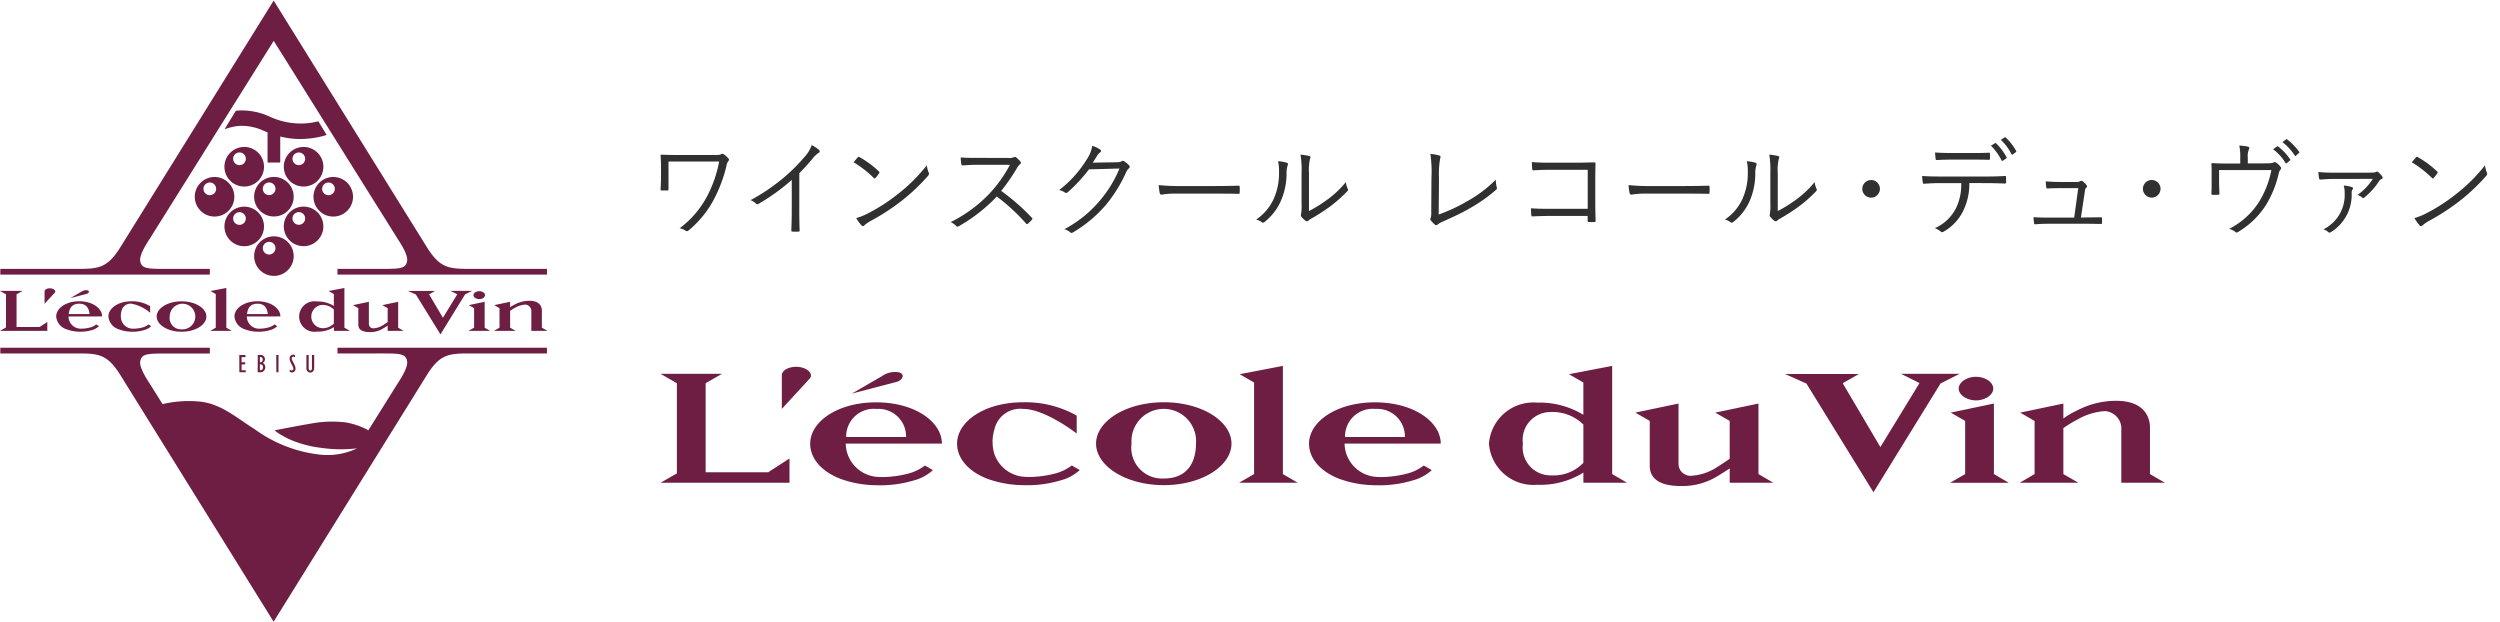
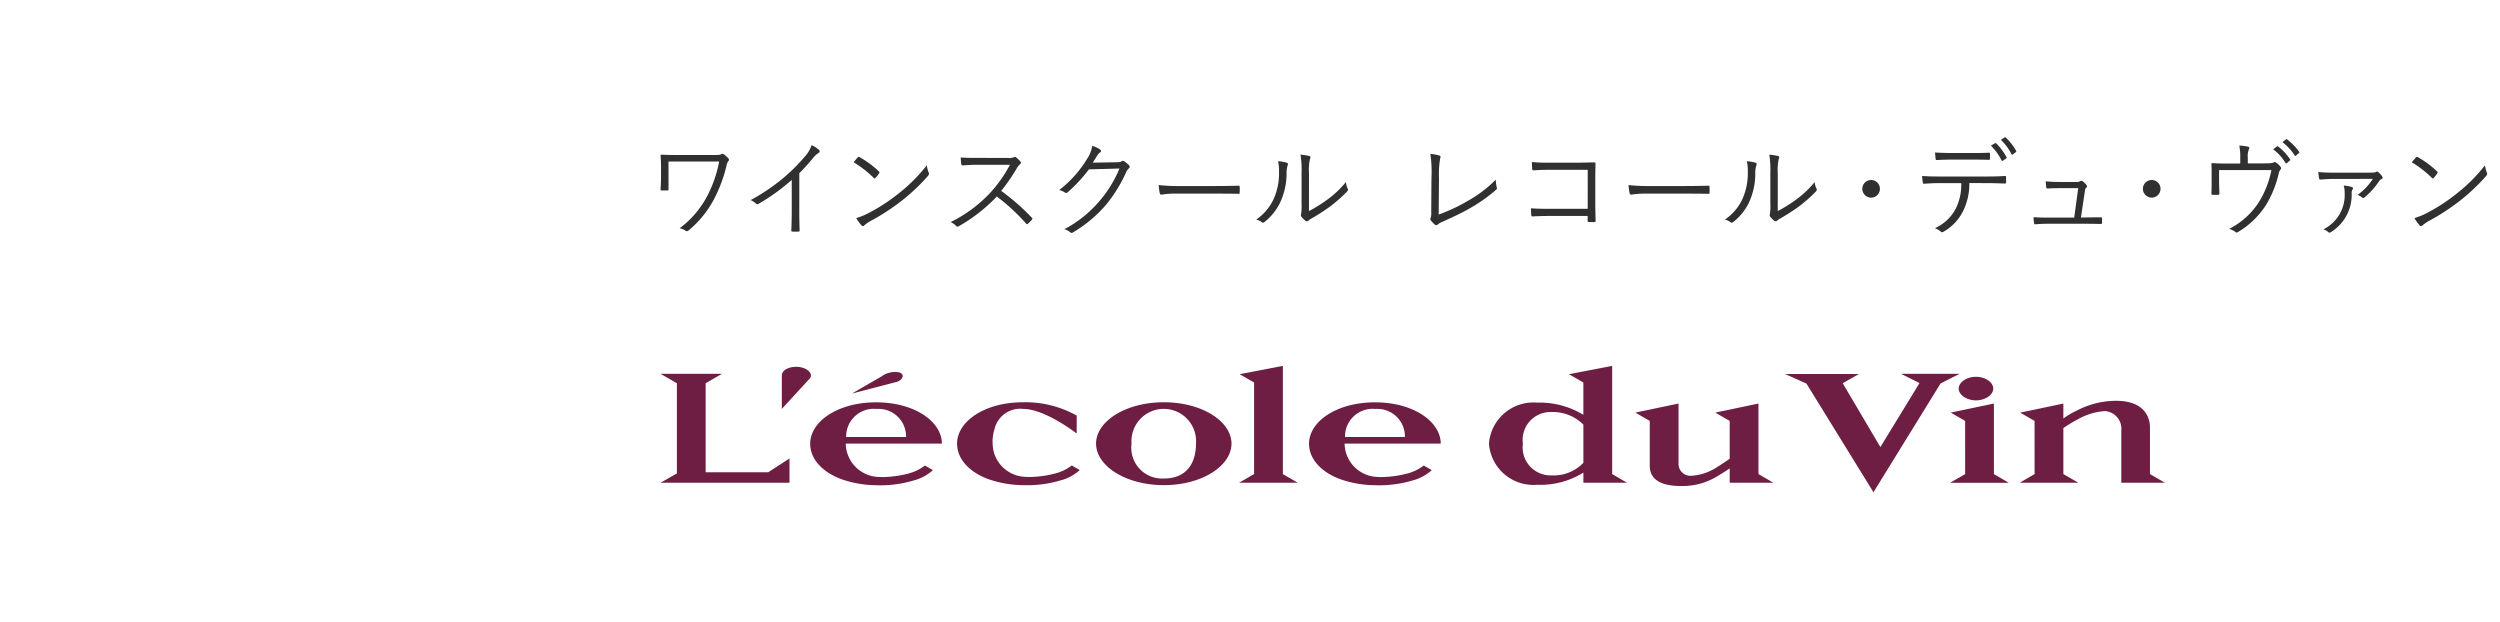
<svg xmlns="http://www.w3.org/2000/svg" width="193" height="48" viewBox="0 0 193 48">
  <defs>
    <clipPath id="clip-path">
      <rect id="長方形_2" data-name="長方形 2" width="42.255" height="47.955" fill="#6e1e43" />
    </clipPath>
    <clipPath id="clip-path-2">
      <rect id="長方形_1" data-name="長方形 1" width="116.134" height="9.757" fill="#6e1e43" />
    </clipPath>
  </defs>
  <g id="グループ_12" data-name="グループ 12" transform="translate(-9 -5)">
-     <rect id="長方形_3" data-name="長方形 3" width="193" height="48" transform="translate(9 5)" fill="none" />
    <g id="グループ_4" data-name="グループ 4" transform="translate(9 5.045)">
      <g id="グループ_3" data-name="グループ 3" clip-path="url(#clip-path)">
-         <path id="パス_2" data-name="パス 2" d="M11.586,18.346c-.36.55-.866,1.361-.752,1.815.142.566.6.551,2.244.551H16.2v.44H.024v-.44h6c1.594,0,2.262-.083,3.239-1.623L21.127,0l11.86,19.089c.977,1.54,1.646,1.623,3.24,1.623h6v.44H26.054v-.44h3.123c1.646,0,2.1.015,2.244-.551.114-.454-.392-1.265-.752-1.815L21.131,3.108ZM24.577,9.318a5.441,5.441,0,0,1-.966.158,5.679,5.679,0,0,1-2.765-.506,5.166,5.166,0,0,0-2.424-.485c-.075.006-.145.016-.217.025l-.868,1.424a4.324,4.324,0,0,1,1.177-.263,4.05,4.05,0,0,1,1.9.408l.241.093V12.5h.98V10.494a6.219,6.219,0,0,0,2.068.169,6.384,6.384,0,0,0,1.515-.291Zm-8.014,4.3a1.527,1.527,0,1,1-1.527,1.527,1.527,1.527,0,0,1,1.527-1.527m-.856.914a.489.489,0,1,0,.488-.488.489.489,0,0,0-.488.488m3.148,1.377a1.527,1.527,0,1,1-1.528,1.527,1.528,1.528,0,0,1,1.528-1.527M18,16.825a.489.489,0,1,0,.489-.489.489.489,0,0,0-.489.489M21.146,18.2a1.527,1.527,0,1,1-1.527,1.527A1.527,1.527,0,0,1,21.146,18.2m-.857.914a.489.489,0,1,0,.489-.488.489.489,0,0,0-.489.488m.857-5.5a1.527,1.527,0,1,1-1.527,1.527,1.527,1.527,0,0,1,1.527-1.527m-.857.914a.489.489,0,1,0,.489-.488.489.489,0,0,0-.489.488m3.148,1.377a1.527,1.527,0,1,1-1.528,1.527,1.527,1.527,0,0,1,1.528-1.527m-.857.914a.489.489,0,1,0,.489-.489.489.489,0,0,0-.489.489M18.854,11.3a1.528,1.528,0,1,1-1.528,1.528A1.528,1.528,0,0,1,18.854,11.3M18,12.214a.489.489,0,1,0,.489-.489.489.489,0,0,0-.489.489m7.731,1.406A1.527,1.527,0,1,1,24.2,15.146a1.527,1.527,0,0,1,1.527-1.527m-.857.914a.489.489,0,1,0,.489-.488.49.49,0,0,0-.489.488M23.437,11.3a1.528,1.528,0,1,1-1.528,1.528A1.528,1.528,0,0,1,23.437,11.3m-.857.915a.489.489,0,1,0,.489-.489.489.489,0,0,0-.489.489M26.054,26.8v.44h3.123c1.646,0,2.1-.015,2.244.551.114.453-.392,1.265-.752,1.815L28.44,33.171a5.587,5.587,0,0,0-1.787-.611,8.838,8.838,0,0,0-2.162.019c-.78.107-3.3.6-3.3.6a4.19,4.19,0,0,0,.557.377,6.569,6.569,0,0,0,1.118.521,9.5,9.5,0,0,0,1.271.352,15.082,15.082,0,0,0,1.54.192,11.1,11.1,0,0,0,1.891-.054,5.307,5.307,0,0,1-2.823.49,10.521,10.521,0,0,1-5.128-2c-1.266-.77-2.517-1.935-4.2-2.1a8.73,8.73,0,0,0-2.851.193l-.013.007-.967-1.543c-.36-.551-.866-1.362-.752-1.815.142-.567.6-.551,2.244-.551H16.2V26.8H.024v.44h6c1.594,0,2.262.083,3.239,1.623l11.86,19.088,11.86-19.088c.977-1.54,1.646-1.623,3.24-1.623h6V26.8Zm-23-1.6H1.278V22.678l.462-.266H0l.462.266v2.553L0,25.5H3.653V24.81Zm.794-2.988c-.235,0-.408.11-.408.241v.953l.793-.863c.114-.136-.086-.33-.385-.33m2.842.429-1.265.329.847-.492a.636.636,0,0,1,.489-.11c.19.063.086.23-.072.272m7.328,2.736a.988.988,0,1,0-.915-.988.872.872,0,0,0,.915.988m-1.921-.988c0-.628.834-1.172,1.921-1.172s1.916.544,1.916,1.172-.829,1.177-1.916,1.177-1.921-.549-1.921-1.177m5.376.863V22.187l-1.223.235.408.235v2.595l-.426.246H17.89Zm12.455-1.506v1.072s-.137.1-.372.245a1.472,1.472,0,0,1-.711.237.336.336,0,0,1-.367-.334V23.254l-1.223.257.408.235v1.27c0,.262.142.577.884.577a1.886,1.886,0,0,0,1.035-.281c.258-.156.346-.222.346-.222V25.5H31.16l-.421-.246v-2l-1.223.257Zm1.569-1.33.607.272,1.9,3.08,1.9-3.084.54-.272H34.778l.524.262-1.108,1.813-1.068-1.809.462-.262Zm5.919,2.837v-2l-1.223.257.408.235v1.506l-.426.246h1.662ZM37,22.434c-.244,0-.448.142-.448.306s.2.305.448.305.448-.143.448-.305-.209-.306-.448-.306m-11.227,2.5V23.851a1.231,1.231,0,0,0-.915-.356.9.9,0,0,0,0,1.794,1.169,1.169,0,0,0,.915-.356m-1.309.622a1.179,1.179,0,1,1,0-2.327,2.377,2.377,0,0,1,1.309.345v-.916l-.408-.235,1.223-.235v3.065l.421.246H25.778v-.288a2.3,2.3,0,0,1-1.309.345m16.55-.057V24.017a.5.5,0,0,0-.464-.548,1.781,1.781,0,0,0-.774.236,3.715,3.715,0,0,0-.4.245v1.3l.426.246H38.141l.421-.246V23.746l-.407-.235,1.224-.257v.424a2.136,2.136,0,0,1,.375-.221,2.376,2.376,0,0,1,1.126-.281c.806,0,.952.485.952.747v1.328l.423.246ZM19.054,24.387v0a.943.943,0,0,0,.82.934,1.857,1.857,0,0,0,.344,0,2.656,2.656,0,0,0,.5-.084,1.228,1.228,0,0,0,.471-.234l.215.13a1.212,1.212,0,0,1-.52.295,2.989,2.989,0,0,1-1.008.134,2.8,2.8,0,0,1-.95-.177,1.14,1.14,0,0,1-.826-1c0-.628.743-1.172,1.776-1.172,1.009,0,1.734.52,1.769,1.129l0,.041Zm.011-.185h1.612c-.046-.4-.206-.8-.8-.8s-.761.4-.809.8M5.29,24.387v0a.944.944,0,0,0,.821.934,1.857,1.857,0,0,0,.344,0,2.652,2.652,0,0,0,.5-.084,1.228,1.228,0,0,0,.471-.234l.216.13a1.213,1.213,0,0,1-.521.295,2.984,2.984,0,0,1-1.007.134,2.8,2.8,0,0,1-.95-.177,1.14,1.14,0,0,1-.826-1c0-.628.743-1.172,1.776-1.172,1.009,0,1.734.52,1.769,1.129v.041ZM5.3,24.2H6.914c-.046-.4-.206-.8-.8-.8s-.762.4-.808.8m4.07.491a.928.928,0,0,0,.768.631,1.86,1.86,0,0,0,.344,0,2.638,2.638,0,0,0,.5-.084,1.233,1.233,0,0,0,.472-.234l.215.13a1.215,1.215,0,0,1-.521.295,2.985,2.985,0,0,1-1.008.134,2.793,2.793,0,0,1-.95-.177,1.14,1.14,0,0,1-.826-1c0-.628.743-1.172,1.775-1.172a2.714,2.714,0,0,1,1.447.377c0,.089,0,.083,0,.508a3.151,3.151,0,0,0-1.445-.7.717.717,0,0,0-.77.584,1.233,1.233,0,0,0-.05.352,1.152,1.152,0,0,0,.052.35m9.1,4.008h.492V28.54h-.32v-.456h.279v-.161h-.279v-.4h.3v-.16h-.477Zm1.412,0h.162a.377.377,0,0,0,.425-.387.338.338,0,0,0-.2-.332.329.329,0,0,0-.178-.619h-.2Zm.172-.772v-.407h.016a.18.18,0,0,1,.2.2.189.189,0,0,1-.2.209Zm0,.611v-.451h.03a.207.207,0,0,1,.212.23.2.2,0,0,1-.212.221Zm1.274.161H21.5V27.362h-.173Zm1.03-.034a.309.309,0,0,0,.17.052.28.28,0,0,0,.277-.309c0-.281-.289-.569-.289-.782a.115.115,0,0,1,.13-.128.221.221,0,0,1,.121.042v-.162a.319.319,0,0,0-.144-.037.279.279,0,0,0-.273.307c0,.275.289.576.289.782a.13.13,0,0,1-.13.13.227.227,0,0,1-.15-.074Zm1.288-1.3V28.37a.314.314,0,0,0,.3.349c.108,0,.3-.074.3-.363v-.994h-.173v1.014c0,.128-.06.183-.126.183-.084,0-.126-.076-.126-.19V27.362Z" fill="#6e1e43" />
-       </g>
+         </g>
    </g>
    <g id="グループ_5" data-name="グループ 5" transform="translate(59.996 15.596)">
      <g id="グループ_2" data-name="グループ 2" transform="translate(0 17.651)">
        <g id="グループ_1" data-name="グループ 1" transform="translate(0 0)" clip-path="url(#clip-path-2)">
          <path id="パス_1" data-name="パス 1" d="M9.953,7.147V9.022H0L1.259,8.3V1.339L0,.612H4.74l-1.26.727V8.212H8.308ZM11.522.969,9.361,3.321V.727c0-.356.47-.656,1.111-.656.814,0,1.358.528,1.049.9M18.412.5a1.732,1.732,0,0,0-1.334.3L14.77,2.138l3.444-.9c.431-.114.716-.57.2-.742M36.359,6a2.495,2.495,0,1,1,4.976,0c0,1.212-.493,2.693-2.482,2.693A2.379,2.379,0,0,1,36.359,6m2.494,3.206c2.963,0,5.222-1.5,5.222-3.206s-2.259-3.193-5.222-3.193S33.62,4.29,33.62,6s2.271,3.206,5.233,3.206m10.336-.185H44.66l1.16-.67V1.283L44.708.641,48.042,0V8.352ZM81.425,3.606l3.333-.7V8.352l1.149.67h-3.37V7.91s-.24.181-.943.6a5.144,5.144,0,0,1-2.822.764c-2.02,0-2.407-.855-2.407-1.57V4.247l-1.111-.641,3.333-.7V7.571a.916.916,0,0,0,1,.909,4.026,4.026,0,0,0,1.938-.643c.638-.4,1.012-.669,1.012-.669V4.247ZM92.519.624l-1.259.713,2.91,4.93,3.019-4.941L95.762.612h4.525l-1.47.742-5.182,8.4L88.462,1.365,86.809.624Zm11.564,8.4h-4.53l1.16-.67V4.247L99.6,3.606l3.333-.7V8.352Zm-1.2-7.271c0,.485-.622.909-1.334.909s-1.333-.423-1.333-.909.608-.911,1.333-.911,1.334.424,1.334.911m-34.134,6.7A2.157,2.157,0,0,1,66.572,6a2.146,2.146,0,0,1,2.176-2.438,3.349,3.349,0,0,1,2.493.97v2.95a3.179,3.179,0,0,1-2.493.969m2.493-.213v.783h3.37l-1.147-.67V0L70.13.641l1.11.641V3.777a6.484,6.484,0,0,0-3.565-.941A3.442,3.442,0,0,0,63.951,6a3.442,3.442,0,0,0,3.725,3.178,6.273,6.273,0,0,0,3.565-.94m44.893.783-1.153-.67V4.733c0-.716-.4-2.037-2.594-2.037a6.483,6.483,0,0,0-3.069.764,5.783,5.783,0,0,0-1.022.6V2.908l-3.334.7,1.111.641V8.352l-1.148.67h4.531l-1.16-.67V4.8a9.973,9.973,0,0,1,1.1-.666,4.865,4.865,0,0,1,2.108-.644,1.361,1.361,0,0,1,1.265,1.491V9.022ZM60.227,6l0-.111c-.1-1.661-2.18-3.076-5.074-3.076-2.962,0-5.091,1.483-5.091,3.193,0,1.136.87,2.154,2.368,2.725a8.366,8.366,0,0,0,2.723.482,8.988,8.988,0,0,0,2.891-.366,3.518,3.518,0,0,0,1.492-.8l-.618-.355a3.581,3.581,0,0,1-1.351.638,8.031,8.031,0,0,1-1.427.23,5.682,5.682,0,0,1-.987,0A2.619,2.619,0,0,1,52.806,6V6Zm-5.07-2.674A2.125,2.125,0,0,1,57.462,5.49H52.839a2.133,2.133,0,0,1,2.318-2.169M21.716,6l0-.111c-.1-1.661-2.18-3.076-5.074-3.076-2.963,0-5.092,1.483-5.092,3.193,0,1.136.87,2.154,2.368,2.725a8.365,8.365,0,0,0,2.724.482,8.978,8.978,0,0,0,2.89-.366,3.508,3.508,0,0,0,1.492-.8l-.617-.355a3.6,3.6,0,0,1-1.351.638,8.05,8.05,0,0,1-1.428.23,5.671,5.671,0,0,1-.986,0A2.619,2.619,0,0,1,14.295,6V6Zm-5.07-2.674A2.125,2.125,0,0,1,18.952,5.49H14.328a2.132,2.132,0,0,1,2.318-2.169m8.983,2.552a3.177,3.177,0,0,1,.143-.958,2.035,2.035,0,0,1,2.209-1.594c1.714,0,4.144,1.9,4.144,1.9,0-1.161,0-1.144,0-1.385a8.088,8.088,0,0,0-4.148-1.028C25.019,2.808,22.89,4.29,22.89,6c0,1.136.869,2.154,2.367,2.725a8.373,8.373,0,0,0,2.725.482,8.971,8.971,0,0,0,2.889-.366,3.506,3.506,0,0,0,1.492-.8l-.617-.355a3.592,3.592,0,0,1-1.351.638,8.037,8.037,0,0,1-1.427.23,5.671,5.671,0,0,1-.986,0,2.631,2.631,0,0,1-2.2-1.719,2.978,2.978,0,0,1-.149-.955" transform="translate(0 0)" fill="#6e1e43" />
        </g>
      </g>
      <path id="パス_3" data-name="パス 3" d="M3.3-10.24H7.21a9.425,9.425,0,0,1-.927,2.675A7.346,7.346,0,0,1,4.157-5.087a1.109,1.109,0,0,1,.46.189.18.18,0,0,0,.238-.025,7.936,7.936,0,0,0,1.953-2.4,11.163,11.163,0,0,0,.96-2.552.951.951,0,0,1,.14-.386.144.144,0,0,0,.016-.222,2.151,2.151,0,0,0-.361-.32.161.161,0,0,0-.189-.008c-.066.049-.164.066-.509.066H3.944c-.443,0-.829-.008-1.173-.025-.057,0-.082.016-.082.066.025.328.033.566.033.936v.689c0,.394-.016.689-.033.985,0,.074.025.09.107.09H3.2c.09,0,.1-.025.1-.107C3.3-8.4,3.3-8.714,3.3-9.083Zm10.1.9a14.848,14.848,0,0,0,1.026-1.132,1.98,1.98,0,0,1,.46-.435.132.132,0,0,0,.033-.23,2.5,2.5,0,0,0-.566-.369,2.562,2.562,0,0,1-.566.927,13.81,13.81,0,0,1-1.592,1.584A15.127,15.127,0,0,1,9.639-7.262a1.468,1.468,0,0,1,.41.263.141.141,0,0,0,.189.033,15.641,15.641,0,0,0,2.577-1.855v2.429c0,.476-.016.968-.033,1.461,0,.074.016.1.082.1a4.6,4.6,0,0,0,.476,0c.066,0,.09-.025.082-.1-.016-.525-.025-.993-.025-1.485Zm4.193-.845A8.52,8.52,0,0,1,19.15-8.968c.057.057.082.049.131-.008a3.311,3.311,0,0,0,.279-.353c.041-.066.033-.1-.025-.156a7.571,7.571,0,0,0-1.477-1.091.1.1,0,0,0-.148.016C17.82-10.462,17.7-10.314,17.591-10.183Zm.2,4.308a3.081,3.081,0,0,0,.4.558.134.134,0,0,0,.222.008,3.059,3.059,0,0,1,.451-.32,17.042,17.042,0,0,0,2.462-1.6,15.149,15.149,0,0,0,1.994-1.887c.1-.115.107-.181.057-.287a2.456,2.456,0,0,1-.14-.542,12.807,12.807,0,0,1-2.216,2.207,13.93,13.93,0,0,1-2.372,1.526A4.578,4.578,0,0,1,17.787-5.875Zm9.339-4.645c-.509,0-.87,0-1.272-.033a3.178,3.178,0,0,0,.049.525c.016.066.025.09.1.09.369-.025.722-.049,1.182-.049h2.47a10.316,10.316,0,0,1-1.559,2.2,10.61,10.61,0,0,1-3.02,2.224,1.4,1.4,0,0,1,.427.3c.066.074.115.066.205.016a12.546,12.546,0,0,0,2.93-2.29A15,15,0,0,1,30.9-5.456c.057.066.09.066.148.016a3.345,3.345,0,0,0,.3-.3c.066-.082.066-.107-.008-.172a16.808,16.808,0,0,0-2.355-2.06A14.907,14.907,0,0,0,30.2-9.732a1.084,1.084,0,0,1,.238-.3c.074-.066.09-.123.041-.189a2.173,2.173,0,0,0-.336-.336.141.141,0,0,0-.164-.025.858.858,0,0,1-.468.066Zm8.92.369c.115-.164.205-.32.328-.517a.912.912,0,0,1,.246-.279.12.12,0,0,0,0-.213,2.056,2.056,0,0,0-.615-.287,2.444,2.444,0,0,1-.41,1.026,8.77,8.77,0,0,1-2.142,2.388,1.108,1.108,0,0,1,.419.172.175.175,0,0,0,.254-.016,11.884,11.884,0,0,0,1.625-1.756L38.114-9.7a9.223,9.223,0,0,1-1.543,2.511,9.116,9.116,0,0,1-2.716,2.175,1.159,1.159,0,0,1,.46.238.139.139,0,0,0,.181.025,10.189,10.189,0,0,0,2.56-2.125,11.029,11.029,0,0,0,1.584-2.56.819.819,0,0,1,.213-.287c.066-.066.082-.148-.016-.246a2.385,2.385,0,0,0-.328-.271c-.09-.057-.156-.074-.213-.033-.09.066-.164.082-.41.09ZM45.5-7.762c.55,0,1.157,0,1.773.016.1.008.123-.008.123-.1a3.7,3.7,0,0,0,0-.427c0-.09-.025-.107-.123-.1-.624.016-1.231.025-1.8.025H42.956a14.988,14.988,0,0,1-1.814-.074,4.85,4.85,0,0,0,.082.624c.025.082.066.115.14.115a6.713,6.713,0,0,1,1.108-.082Zm7.246-1.584a3.919,3.919,0,0,1,.074-1.083c.049-.115.074-.2-.049-.238a5.7,5.7,0,0,0-.681-.107,7.335,7.335,0,0,1,.082,1.436v2.331a4.206,4.206,0,0,1-.033.812.228.228,0,0,0,.016.205,1.688,1.688,0,0,0,.32.32.156.156,0,0,0,.222-.008,1.15,1.15,0,0,1,.271-.181,15.684,15.684,0,0,0,1.42-.919,11.213,11.213,0,0,0,1.3-1.149c.09-.09.082-.14.049-.213a1.382,1.382,0,0,1-.14-.517,7.664,7.664,0,0,1-1.453,1.37,10.692,10.692,0,0,1-1.4.87Zm-2.388-.919a3.374,3.374,0,0,1,.074.853,4.806,4.806,0,0,1-.443,2.125A3.9,3.9,0,0,1,48.668-5.76a1.187,1.187,0,0,1,.435.205c.066.057.14.049.23-.033a4.3,4.3,0,0,0,1.173-1.461A5.29,5.29,0,0,0,51.015-9.3a1.943,1.943,0,0,1,.082-.64c.041-.1.033-.172-.057-.205A3.1,3.1,0,0,0,50.358-10.265ZM62.782-8.977a6.956,6.956,0,0,1,.09-1.494c.049-.131.041-.2-.057-.23a3.413,3.413,0,0,0-.7-.131A9.366,9.366,0,0,1,62.2-8.968l-.016,2.651a1.151,1.151,0,0,1-.041.419.173.173,0,0,0,.008.2,2,2,0,0,0,.312.328.16.16,0,0,0,.23-.016,1.544,1.544,0,0,1,.435-.238c.747-.345,1.379-.624,2.011-.993a11.99,11.99,0,0,0,2.052-1.444.153.153,0,0,0,.049-.189,2.971,2.971,0,0,1-.074-.591,9.582,9.582,0,0,1-2.15,1.633,13.01,13.01,0,0,1-2.257,1.059ZM74.263-6.589H71.284c-.525,0-.977-.008-1.4-.041a4.908,4.908,0,0,0,.025.525c.008.082.025.107.09.1.386-.016.812-.033,1.28-.033h2.979v.361c0,.1.016.107.115.107a3.286,3.286,0,0,0,.4,0c.082,0,.1-.016.1-.1-.008-.336-.025-.894-.025-1.387V-8.837c0-.419.008-.829.016-1.215.008-.1-.025-.123-.131-.123-.451.008-.927.025-1.379.025H71.276c-.484,0-.837-.008-1.321-.049,0,.156.008.394.025.533.008.082.033.107.115.107.345-.025.706-.041,1.19-.041h2.979Zm7.509-1.173c.55,0,1.157,0,1.773.016.1.008.123-.008.123-.1a3.7,3.7,0,0,0,0-.427c0-.09-.025-.107-.123-.1-.624.016-1.231.025-1.8.025H79.228a14.988,14.988,0,0,1-1.814-.074,4.849,4.849,0,0,0,.082.624c.025.082.066.115.14.115a6.713,6.713,0,0,1,1.108-.082Zm7.164-1.584a3.919,3.919,0,0,1,.074-1.083c.049-.115.074-.2-.049-.238a5.7,5.7,0,0,0-.681-.107,7.335,7.335,0,0,1,.082,1.436v2.331a4.206,4.206,0,0,1-.033.812.228.228,0,0,0,.016.205,1.689,1.689,0,0,0,.32.32.156.156,0,0,0,.222-.008,1.149,1.149,0,0,1,.271-.181,15.684,15.684,0,0,0,1.42-.919,11.212,11.212,0,0,0,1.3-1.149c.09-.09.082-.14.049-.213a1.382,1.382,0,0,1-.14-.517,7.665,7.665,0,0,1-1.453,1.37,10.691,10.691,0,0,1-1.4.87Zm-2.388-.919a3.374,3.374,0,0,1,.074.853,4.806,4.806,0,0,1-.443,2.125A3.9,3.9,0,0,1,84.857-5.76a1.187,1.187,0,0,1,.435.205c.066.057.139.049.23-.033A4.3,4.3,0,0,0,86.7-7.048,5.29,5.29,0,0,0,87.2-9.3a1.943,1.943,0,0,1,.082-.64c.041-.1.033-.172-.057-.205A3.1,3.1,0,0,0,86.548-10.265Zm9.593,1.453a.685.685,0,0,0-.681.681.69.69,0,0,0,.681.681.685.685,0,0,0,.681-.681A.679.679,0,0,0,96.141-8.813Zm8.846.238c.525,0,.993.016,1.469.033.074,0,.107-.025.107-.107v-.345c0-.1-.016-.131-.09-.131-.509.033-.927.041-1.494.041h-3.553c-.46,0-.87-.008-1.346-.041a4.45,4.45,0,0,0,.049.476c.016.1.025.131.115.123.345-.025.771-.049,1.182-.049H103.1a4.169,4.169,0,0,1-.427,1.978,3.356,3.356,0,0,1-1.608,1.5,1.581,1.581,0,0,1,.46.271c.074.074.148.041.254-.025a3.713,3.713,0,0,0,1.453-1.543,4.716,4.716,0,0,0,.492-2.183Zm-1.149-1.814c.427,0,.936,0,1.379.016.082,0,.1-.016.1-.115a2.19,2.19,0,0,0,0-.328c0-.082-.016-.115-.09-.107-.435.025-.952.025-1.387.025H102.4c-.369,0-.837-.008-1.321-.041.008.156.025.345.041.476.008.082.025.115.107.107.4-.025.812-.033,1.174-.033Zm1.551-1.075a4.17,4.17,0,0,1,.821,1.132.067.067,0,0,0,.107.025l.254-.172a.068.068,0,0,0,.025-.09,4.185,4.185,0,0,0-.8-1.075c-.033-.025-.057-.033-.082-.016Zm.771-.451a4.088,4.088,0,0,1,.821,1.108c.025.049.049.057.09.025l.238-.181c.041-.033.057-.049.033-.09a4.011,4.011,0,0,0-.812-1.042.064.064,0,0,0-.09,0Zm6.179,6,.3-1.994c.016-.181.041-.246.115-.312a.128.128,0,0,0,.016-.2,1.463,1.463,0,0,0-.3-.3.148.148,0,0,0-.172-.008.557.557,0,0,1-.328.066h-1.2c-.345,0-.689-.008-1.149-.049.008.148.025.345.041.451.008.09.041.107.123.1.271-.016.648-.025.96-.025h1.387l-.312,2.273h-1.961c-.377,0-.714,0-1.174-.033a2.254,2.254,0,0,0,.033.427c.008.1.025.131.115.123.353-.033.722-.041,1.05-.041h2.864c.386,0,.722.008,1.108.016.09,0,.107,0,.115-.107v-.3c-.008-.1-.033-.115-.131-.107-.353,0-.681.008-1.042.008Zm5.465-2.9a.685.685,0,0,0-.681.681.69.69,0,0,0,.681.681.685.685,0,0,0,.681-.681A.679.679,0,0,0,117.805-8.813Zm7.418-1.28v-.443a1.314,1.314,0,0,1,.09-.648c.049-.09.033-.181-.082-.205a4.18,4.18,0,0,0-.665-.082,4.216,4.216,0,0,1,.074.977v.41h-1.009c-.41,0-.771-.008-1.116-.033-.074-.008-.107.025-.1.09.016.205.016.419.016.681v.574c0,.361,0,.624-.016.993,0,.082.016.107.09.107a3.7,3.7,0,0,0,.427,0c.082,0,.1-.025.1-.123-.016-.328-.025-.615-.025-.985v-.8h4.037a7.322,7.322,0,0,1-.952,2.454,5.876,5.876,0,0,1-2.306,2.084,1.666,1.666,0,0,1,.484.238c.057.049.1.074.181.016a6.486,6.486,0,0,0,2.175-2.093,8.174,8.174,0,0,0,.985-2.437.745.745,0,0,1,.123-.287.149.149,0,0,0,.025-.213,1.4,1.4,0,0,0-.312-.312c-.115-.074-.164-.082-.23-.041-.1.057-.23.074-.739.074Zm1.953-1.091a3.543,3.543,0,0,1,.952,1.05.066.066,0,0,0,.107.016l.238-.2a.059.059,0,0,0,.016-.09,3.983,3.983,0,0,0-.927-.993.064.064,0,0,0-.09,0Zm.722-.55a3.92,3.92,0,0,1,.944,1.026c.033.049.066.049.1.016l.222-.2c.041-.033.049-.057.025-.1a4.717,4.717,0,0,0-.936-.96c-.033-.025-.057-.016-.09.008ZM134.874-8.9a4.458,4.458,0,0,1-1.182,1.239.919.919,0,0,1,.353.2.113.113,0,0,0,.172,0,5.562,5.562,0,0,0,1.157-1.288.357.357,0,0,1,.181-.14c.082-.033.1-.107.049-.189a1.732,1.732,0,0,0-.3-.336.14.14,0,0,0-.181-.025c-.066.041-.156.057-.509.057h-2.749a10.784,10.784,0,0,1-1.2-.049,5.132,5.132,0,0,0,.066.517c.016.057.066.074.131.066.361-.025.607-.049,1.042-.049Zm-2.249.517a1.773,1.773,0,0,1,.074.558,2.952,2.952,0,0,1-1.633,2.815,1.207,1.207,0,0,1,.377.222c.066.057.123.049.205-.008a3.382,3.382,0,0,0,1.592-3,.5.5,0,0,1,.074-.3c.057-.09.041-.131-.057-.172A2.49,2.49,0,0,0,132.626-8.386Zm5.26-1.8a8.52,8.52,0,0,1,1.559,1.215c.057.057.082.049.131-.008a3.313,3.313,0,0,0,.279-.353c.041-.066.033-.1-.025-.156a7.57,7.57,0,0,0-1.477-1.091.1.1,0,0,0-.148.016C138.116-10.462,137.993-10.314,137.886-10.183Zm.2,4.308a3.082,3.082,0,0,0,.4.558.134.134,0,0,0,.222.008,3.058,3.058,0,0,1,.451-.32,17.042,17.042,0,0,0,2.462-1.6,15.148,15.148,0,0,0,1.994-1.887c.1-.115.107-.181.057-.287a2.456,2.456,0,0,1-.14-.542,12.806,12.806,0,0,1-2.216,2.207,13.93,13.93,0,0,1-2.372,1.526A4.578,4.578,0,0,1,138.083-5.875Z" transform="translate(-2.688 12.114)" fill="#303030" />
    </g>
  </g>
</svg>